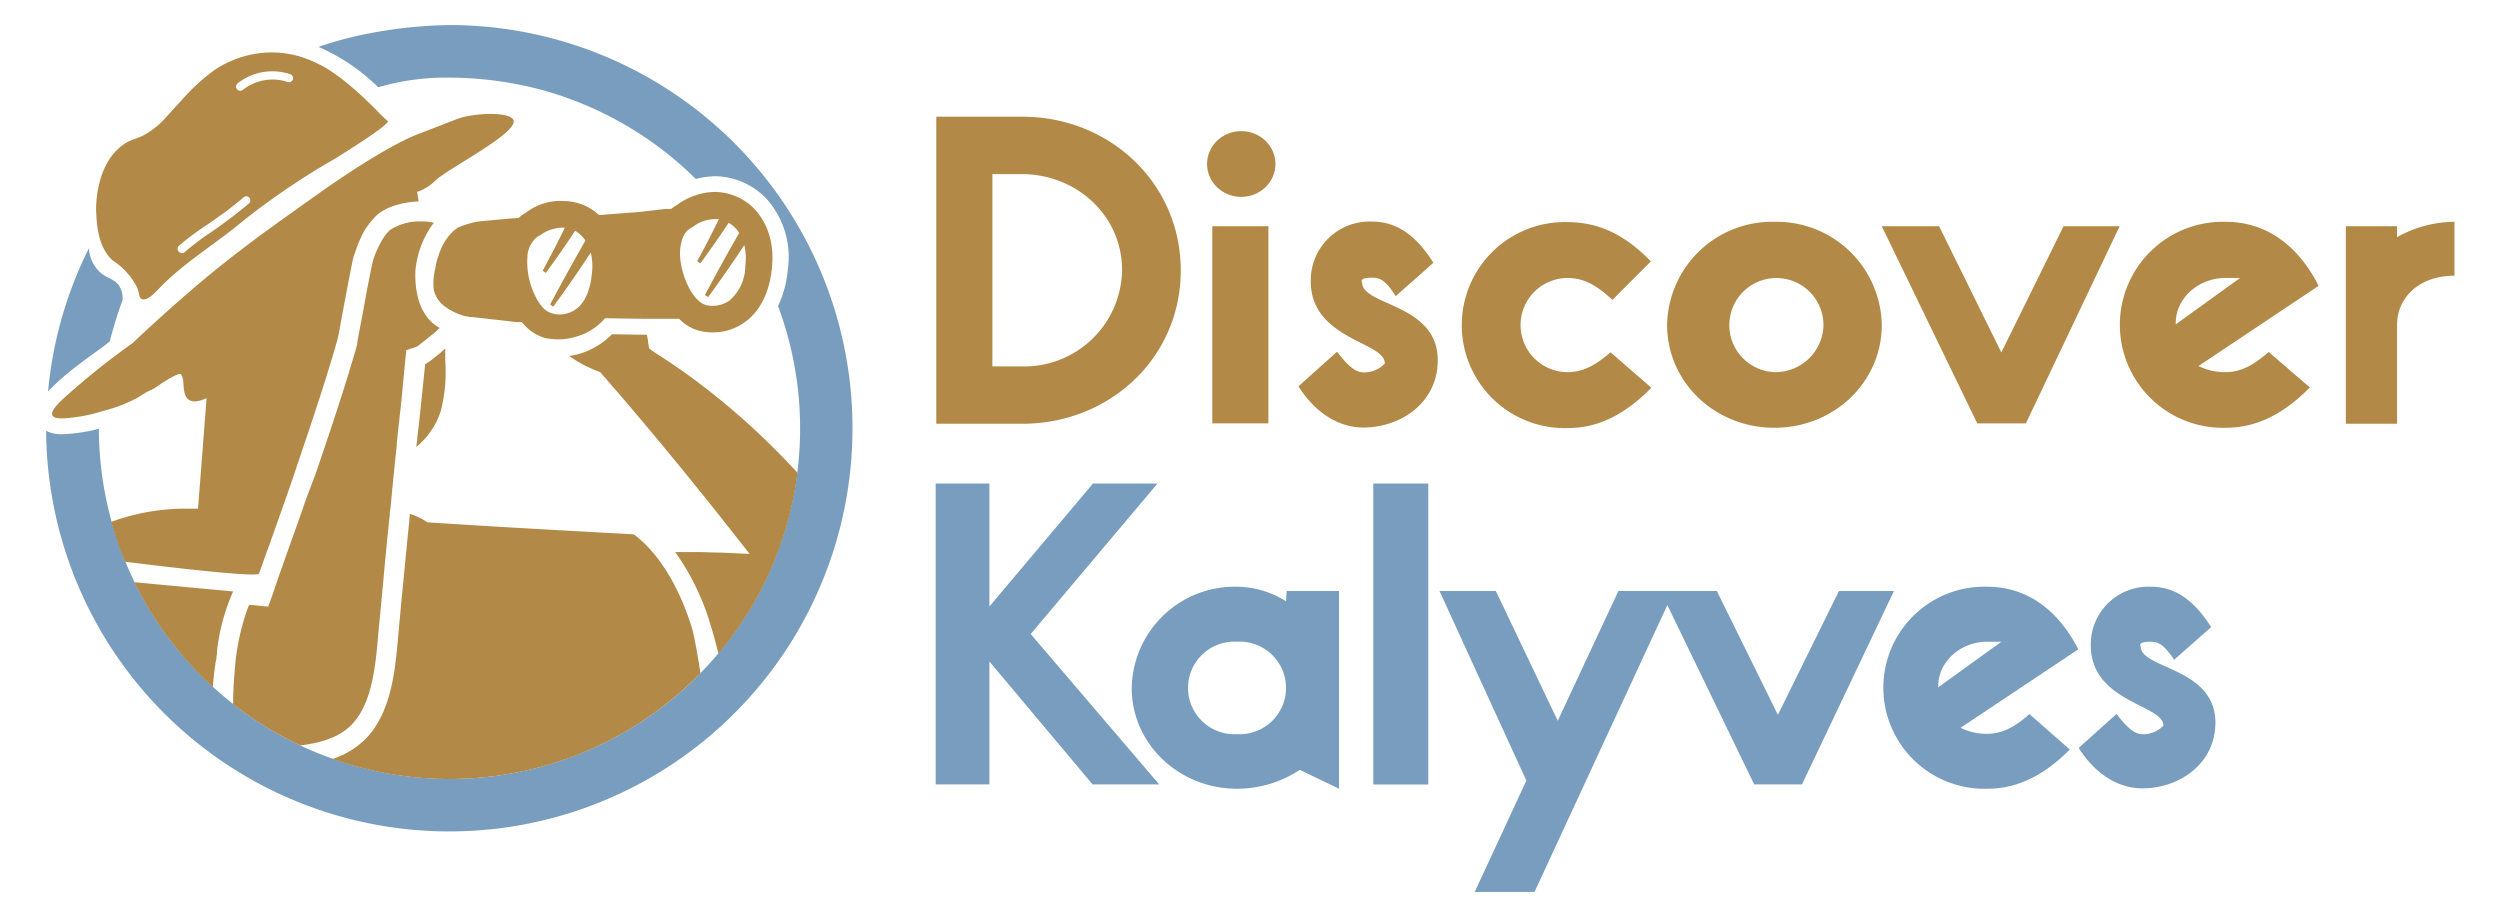
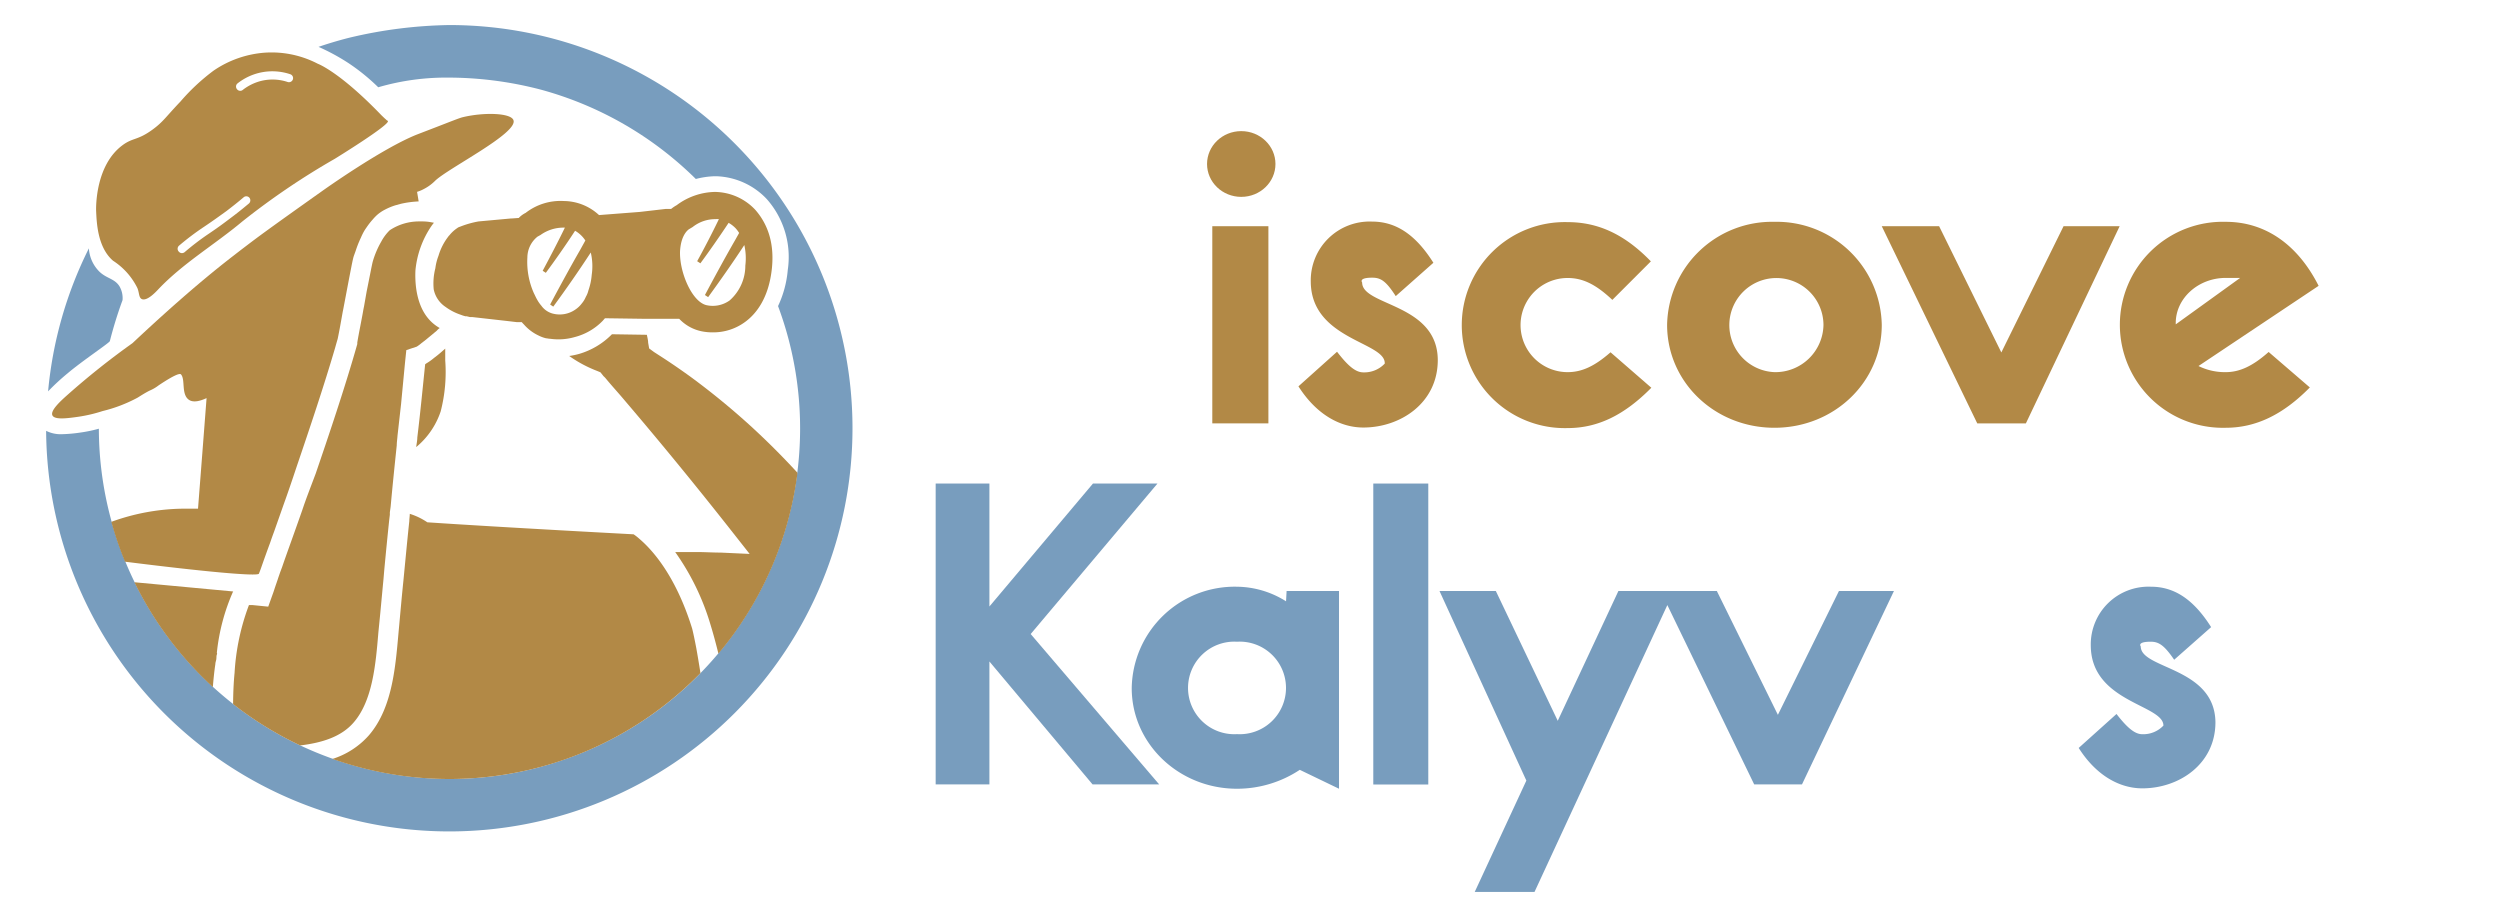
<svg xmlns="http://www.w3.org/2000/svg" width="11.24cm" height="4.05cm" viewBox="0 0 318.65 114.79">
  <polygon points="147.53 61.62 139.31 61.62 126.11 77.29 126.11 61.62 119.26 61.62 119.26 99.97 126.11 99.97 126.11 84.3 139.26 99.97 147.75 99.97 131.37 80.8 147.53 61.62" fill="#789dbe" />
  <path d="M163.92,76.63a11.93,11.93,0,0,0-6.25-1.86A13.13,13.13,0,0,0,144.25,87.7c0,7.07,6,12.82,13.42,12.82a14.48,14.48,0,0,0,8-2.41l5,2.41V75.32h-6.68Zm-6.25,16.93a5.9,5.9,0,1,1,0-11.78,5.9,5.9,0,1,1,0,11.78Z" fill="#789dbe" />
  <rect x="175.04" y="61.62" width="7.01" height="38.36" fill="#789dbe" />
  <polygon points="234.39 75.32 226.61 91.1 218.83 75.32 213.34 75.32 211.65 75.32 206.28 75.32 198.55 91.86 190.66 75.32 183.48 75.32 194.55 99.48 187.97 113.67 195.59 113.67 212.52 77.11 223.59 99.97 229.68 99.97 241.4 75.32 234.39 75.32" fill="#789dbe" />
-   <path d="M253.29,74.77a12.88,12.88,0,1,0,0,25.75c3.73,0,7.13-1.59,10.53-5L258.67,91c-2,1.81-3.68,2.52-5.38,2.52a7.3,7.3,0,0,1-3.39-.77l15-10C262.39,77.84,258.45,74.77,253.29,74.77Zm-6.24,12.82v-.16c0-3.13,2.85-5.65,6.24-5.65h1.81Z" fill="#789dbe" />
  <path d="M272.86,82.38c-.22-.32.05-.6,1.26-.6,1,0,1.7.39,3,2.3l4.71-4.16c-2.25-3.56-4.71-5.15-7.67-5.15a7.36,7.36,0,0,0-7.67,7.45c0,7.29,9.26,7.56,9.26,10.25v0a3.53,3.53,0,0,1-2.69,1.1c-.87,0-1.81-.66-3.29-2.58l-4.82,4.33c2.3,3.62,5.32,5.15,8.11,5.15,4.66,0,9.32-3.07,9.32-8.44C282.28,85,272.86,85.29,272.86,82.38Z" fill="#789dbe" />
-   <path d="M130.29,14.86H119.34V54h10.95c11.17,0,20.21-8.43,20.21-19.54S141.46,14.86,130.29,14.86Zm-.06,31.83h-3.74V22.18h3.74c7,0,12.79,5.3,12.79,12.23A12.47,12.47,0,0,1,130.23,46.69Z" fill="#b28946" />
  <ellipse cx="158.21" cy="20.89" rx="4.36" ry="4.19" fill="#b28946" />
  <rect x="154.52" y="28.82" width="7.15" height="25.13" fill="#b28946" />
  <path d="M173.62,36c-.22-.34.06-.62,1.28-.62,1.07,0,1.74.39,3,2.35l4.8-4.25c-2.29-3.63-4.8-5.25-7.82-5.25a7.5,7.5,0,0,0-7.81,7.6c0,7.43,9.43,7.71,9.43,10.44v.06a3.58,3.58,0,0,1-2.73,1.12c-.9,0-1.85-.67-3.35-2.63l-4.92,4.41c2.35,3.69,5.42,5.25,8.27,5.25,4.74,0,9.49-3.13,9.49-8.6C183.23,38.65,173.62,39,173.62,36Z" fill="#b28946" />
  <path d="M199.81,47.42a6,6,0,1,1,0-12c1.84,0,3.52.73,5.7,2.79l4.91-4.91c-3.41-3.52-6.81-5-10.61-5a13.13,13.13,0,1,0,0,26.25c3.8,0,7.2-1.62,10.67-5.14l-5.2-4.52C203.22,46.69,201.6,47.42,199.81,47.42Z" fill="#b28946" />
  <path d="M226.17,28.26a13.38,13.38,0,0,0-13.68,13.13c0,7.31,6.08,13.12,13.68,13.12s13.68-5.81,13.68-13.12A13.39,13.39,0,0,0,226.17,28.26Zm0,19.16a6,6,0,1,1,6.25-6A6.13,6.13,0,0,1,226.17,47.42Z" fill="#b28946" />
  <polygon points="263.02 28.82 255.09 44.91 247.16 28.82 239.85 28.82 252.02 53.95 258.22 53.95 270.17 28.82 263.02 28.82" fill="#b28946" />
  <path d="M283.69,28.26a13.13,13.13,0,1,0,0,26.25c3.79,0,7.26-1.62,10.72-5.14l-5.25-4.52c-2.07,1.84-3.74,2.57-5.47,2.57a7.59,7.59,0,0,1-3.47-.78l15.31-10.22C293,31.39,288.94,28.26,283.69,28.26Zm-6.37,13.07v-.17c0-3.18,2.9-5.75,6.37-5.75h1.84Z" fill="#b28946" />
-   <path d="M305.52,30.22v-1.4H299V54h6.53V41.39c0-3.41,2.74-6.26,7.32-6.26V28.26A15.09,15.09,0,0,0,305.52,30.22Z" fill="#b28946" />
  <path d="M14,43.47a53.46,53.46,0,0,1,1.62-5.23,3,3,0,0,0-.38-1.74c-.61-1-1.63-1-2.54-1.86a4.55,4.55,0,0,1-1.37-3,51.07,51.07,0,0,0-5.2,18.23,28.78,28.78,0,0,1,2.5-2.31C10.47,46,13.94,43.69,14,43.47Z" fill="#789dbe" />
  <path d="M57.3,3.18A58.4,58.4,0,0,0,44.5,4.8c-1.61.41-2.94.83-3.9,1.16A26.84,26.84,0,0,1,44.37,8a25.81,25.81,0,0,1,3.84,3.11A30.91,30.91,0,0,1,57.3,9.88h.29A46.74,46.74,0,0,1,69,11.43,44.83,44.83,0,0,1,88.69,22.8a10.74,10.74,0,0,1,2.4-.35h.15a9.22,9.22,0,0,1,6.51,2.93,11.14,11.14,0,0,1,2.66,9A13.47,13.47,0,0,1,99.17,39,44.65,44.65,0,0,1,71.79,96.84,44.11,44.11,0,0,1,57.3,99.27,44.75,44.75,0,0,1,12.6,54.63a17.79,17.79,0,0,1-2.36.49,18.48,18.48,0,0,1-2.36.21,4.1,4.1,0,0,1-2-.43A51.39,51.39,0,1,0,57.3,3.18Z" fill="#789dbe" />
  <path d="M55.76,45.27l-.44.34a7.15,7.15,0,0,1-1,.71l-.13.1c-.31,3-.61,6.14-1,9.33,0,.4-.1.81-.14,1.22a10,10,0,0,0,3.12-4.55,20,20,0,0,0,.58-6.48c0-.5,0-1,0-1.52C56.41,44.72,56.1,45,55.76,45.27Z" fill="#b28946" />
  <path d="M65.16,27.83,61,28.21a12,12,0,0,0-2.38.68l0,0a.91.91,0,0,0-.34.17,4.39,4.39,0,0,0-1,.92,1.06,1.06,0,0,0-.17.2,7.41,7.41,0,0,0-1.22,2.41,6.73,6.73,0,0,0-.4,1.59,7.77,7.77,0,0,0-.21,2.68,3.51,3.51,0,0,0,1.5,2.24,7,7,0,0,0,1.93,1h0l.27.1.34.1h.17l.41.1.3,0,4.52.51,1.18.14.31,0,.3,0c.1.13.21.23.31.34a5.68,5.68,0,0,0,1.8,1.35h0a4.4,4.4,0,0,0,1,.37h.08a2.32,2.32,0,0,0,.45.06s0,0,0,0a7.48,7.48,0,0,0,3.1-.22A7.62,7.62,0,0,0,76.8,40.9l.31-.35,4.91.07v0h2.85l1.29,0h.41a5.44,5.44,0,0,0,2.84,1.59,6.93,6.93,0,0,0,1.5.14A6.83,6.83,0,0,0,95,41c1.36-1,3-3,3.39-6.85s-1-6.14-2.13-7.43a7.17,7.17,0,0,0-5.13-2.27,8.39,8.39,0,0,0-4.88,1.69,4.66,4.66,0,0,0-.71.48s0,0,0,0h-.27l-.44,0L81.54,27l-5.19.4a6.66,6.66,0,0,0-4.48-1.79A7.24,7.24,0,0,0,67,27.12a3.07,3.07,0,0,0-.88.65l-.85.06Zm21.53,4c.17-2.07,1.12-2.64,1.22-2.68l.38-.23a4.64,4.64,0,0,1,2.91-1,2.22,2.22,0,0,1,.43,0c-.86,1.79-1.94,3.86-2.77,5.36l.41.27c1.06-1.43,2.47-3.45,3.6-5.16a3.91,3.91,0,0,1,.88.68,4,4,0,0,1,.46.61l-.51.91c-1.29,2.24-2.65,4.75-3.85,7l.41.27c1.56-2.15,3.13-4.38,4.61-6.64A7.65,7.65,0,0,1,95,33.84a5.9,5.9,0,0,1-2,4.44,3.68,3.68,0,0,1-2.92.61C88.15,38.48,86.49,34.45,86.69,31.8Zm-19.47,1a3.42,3.42,0,0,1,1.29-2.68l.38-.21A5,5,0,0,1,71.8,29h0l.2,0c-.88,1.82-2,3.95-2.83,5.5l.4.26c1.11-1.49,2.59-3.6,3.73-5.36a3.92,3.92,0,0,1,1,.83,4.86,4.86,0,0,1,.31.41l-.64,1.16c-1.29,2.24-2.65,4.75-3.85,7l.4.27c1.63-2.23,3.25-4.55,4.78-6.9a7.63,7.63,0,0,1,.12,2.86A7.79,7.79,0,0,1,75,37a2.87,2.87,0,0,1-.33.82,3.13,3.13,0,0,1-.51.84,3.36,3.36,0,0,1-.82.78,3.49,3.49,0,0,1-2.91.51,2.59,2.59,0,0,1-1.43-1,4.28,4.28,0,0,1-.54-.78c-.14-.23-.27-.54-.41-.81A9.78,9.78,0,0,1,67.22,32.79Z" fill="#b28946" />
  <path d="M95.64,54.25A94.21,94.21,0,0,0,88,48c-1.22-.88-2.54-1.8-4.14-2.82l-.51-.33-.61-.45-.13-.74c0-.33-.1-.66-.16-1L78,42.59a9.68,9.68,0,0,1-4.13,2.49,9.44,9.44,0,0,1-1.32.28,16.08,16.08,0,0,0,3.57,1.91l.41.17.3.37A.79.79,0,0,0,77,48l.14.14.34.41c.71.84,1.46,1.66,2.17,2.51,4.68,5.49,9.26,11.09,13.6,16.61l2.3,2.92-3.69-.17c-1,0-2.07-.07-3.09-.07-.85,0-1.66,0-2.48,0h-.23a31.26,31.26,0,0,1,4.51,9.29c.39,1.27.71,2.49,1,3.66a44.51,44.51,0,0,0,10.08-23.05Q98.79,57.13,95.64,54.25Z" fill="#b28946" />
  <path d="M88.22,80.1c-2.17-7-5.29-10.21-6.72-11.43a6.78,6.78,0,0,0-.74-.58s-16.62-.88-26.29-1.53a8.47,8.47,0,0,0-2.24-1.08c0,.3-.06.61-.06.92-.27,2.54-.51,5.12-.75,7.59-.2,1.93-.37,3.87-.54,5.73-.44,4.65-.68,10.31-3.87,14a10.36,10.36,0,0,1-4.63,3,44.67,44.67,0,0,0,46.9-10.94c-.2-1.3-.38-2.33-.52-3.13C88.39,80.71,88.22,80.1,88.22,80.1Z" fill="#b28946" />
  <path d="M29.77,75.38h0L17.13,74.2a44.8,44.8,0,0,0,10,13.36c.08-1,.18-2,.32-2.93,0-.21.09-.41.12-.62s0-.41.07-.59,0-.14,0-.24a25.8,25.8,0,0,1,2.07-7.8Z" fill="#b28946" />
  <path d="M45.08,92.07c2.41-2.78,2.81-7.4,3.15-11.5l.1-1,.14-1.42c.14-1.46.27-2.89.41-4.35l.1-1.18c.2-2.11.41-4.28.64-6.45l.07-.57v-.31l.1-.71c.24-2.65.51-5.26.78-7.83,0-.38.07-.82.1-1.26l.45-4,.5-5.25.17-1.63,1.33-.44a5.09,5.09,0,0,0,.64-.48c.1-.06.2-.16.31-.23l1-.82.61-.51a1.68,1.68,0,0,1,.37-.33,5.5,5.5,0,0,1-.71-.48c-2.46-1.95-2.44-5.61-2.39-6.85A12.06,12.06,0,0,1,55,28.78c.1-.14.2-.27.31-.4l-.55-.1a6.13,6.13,0,0,0-.91-.07h-.37a6.75,6.75,0,0,0-3.8,1.12,5.92,5.92,0,0,0-1.09,1.46,11.42,11.42,0,0,0-1.08,2.54c-.11.41-.44,2.17-.78,3.83l-.34,1.93c-.1.45-.14.78-.21,1.12-.2,1.09-.44,2.24-.64,3.43l0,.1,0,.1c-1.56,5.53-3.76,12-5.29,16.48C39.62,62,39,63.58,38.53,65c-1.05,3-2,5.59-2.57,7.26l-.24.64-.27.78c-.07.24-.14.41-.17.51l-.21.61-.2.61-.68,1.9-2-.2H32c-.1,0-.17,0-.27,0a29.19,29.19,0,0,0-1.83,8.62c-.13,1.34-.18,2.68-.19,4A44.93,44.93,0,0,0,38.26,95C41,94.67,43.49,93.92,45.08,92.07Z" fill="#b28946" />
  <path d="M33,73.11s.17-.41.37-1h0c.27-.77.64-1.81,1.08-3,.14-.41.29-.84.46-1.29l1.25-3.55c.54-1.49,1.08-3.08,1.62-4.71,1.7-5,3.53-10.44,4.93-15.23.11-.39.22-.78.33-1.15.24-1.15.44-2.31.64-3.43.07-.33.14-.71.21-1.08.36-1.89.67-3.55.89-4.65q.06-.33.12-.6c.07-.34.13-.59.17-.72s.19-.53.28-.79A13.6,13.6,0,0,1,46,30.28a8,8,0,0,1,.38-.78,6.22,6.22,0,0,1,.35-.54,9.27,9.27,0,0,1,.78-1,6.17,6.17,0,0,1,.43-.46,4.22,4.22,0,0,1,.51-.42,4.87,4.87,0,0,1,.59-.36,8,8,0,0,1,1.34-.56l.73-.2a12.64,12.64,0,0,1,2.25-.3c-.06-.4-.13-.81-.2-1.22a4.53,4.53,0,0,0,.88-.37,5.65,5.65,0,0,0,1.38-1C57,21.48,66,17,65.45,15.32c-.29-.94-3.72-1.05-6.45-.4-.46.11-1.43.51-3.38,1.26l-2.44.94c-4.5,1.78-12.08,7.19-12.08,7.19-3.1,2.2-5.42,3.85-7.22,5.16s-3.39,2.54-4.11,3.1c-4.79,3.69-9.52,8-12.89,11.16A98.4,98.4,0,0,0,8.6,50.32c-.89.79-2.21,2-1.92,2.61s2,.36,3.29.18a18.82,18.82,0,0,0,3.11-.73,18.54,18.54,0,0,0,4.48-1.72c.29-.18.92-.59,1.52-.89a5.17,5.17,0,0,0,1.16-.68c2-1.33,2.68-1.55,2.83-1.38.58.66,0,2.52,1,3.23.58.41,1.48.15,2.26-.21q-.54,7.05-1.09,14.09c-.54,0-1.1,0-1.67,0a27.58,27.58,0,0,0-9.38,1.68,43.41,43.41,0,0,0,1.74,5.08C25.59,72.8,32.82,73.49,33,73.11Z" fill="#b28946" />
  <path d="M14.41,33.22a8.75,8.75,0,0,1,3.1,3.48c.25.59.17,1.23.57,1.41.67.29,1.79-.92,2.09-1.24,3.15-3.33,7.19-5.7,10.7-8.64a94.1,94.1,0,0,1,11.8-8s7.07-4.35,6.77-4.82l-.1-.08c-.05,0-.11-.09-.21-.17s-.53-.5-.53-.5c-5.35-5.56-8.1-6.55-8.1-6.55a12.76,12.76,0,0,0-6.75-1.41A13.27,13.27,0,0,0,27.21,9,26.33,26.33,0,0,0,23,12.93c-1.84,1.92-2.18,2.57-3.55,3.57-1.93,1.41-2.49,1-3.84,2-3.44,2.55-3.37,7.85-3.36,8.33C12.32,28.26,12.4,31.49,14.41,33.22ZM30.25,10.64A7.15,7.15,0,0,1,37,9.45a.52.52,0,0,1,.33.66.53.53,0,0,1-.66.33,6.08,6.08,0,0,0-3.3-.16,6.3,6.3,0,0,0-2.43,1.17.46.46,0,0,1-.32.11.5.5,0,0,1-.4-.19A.52.52,0,0,1,30.25,10.64ZM22.82,31.3A33.49,33.49,0,0,1,26,28.9c1.15-.77,1.75-1.21,2.85-2,.75-.57,1.49-1.16,2.21-1.77a.52.52,0,0,1,.73.06.53.53,0,0,1-.06.73c-.74.62-1.49,1.23-2.26,1.8-1.12.85-1.72,1.29-2.89,2.08a32.86,32.86,0,0,0-3.05,2.33.54.54,0,0,1-.34.12.51.51,0,0,1-.39-.18A.52.52,0,0,1,22.82,31.3Z" fill="#b28946" />
</svg>